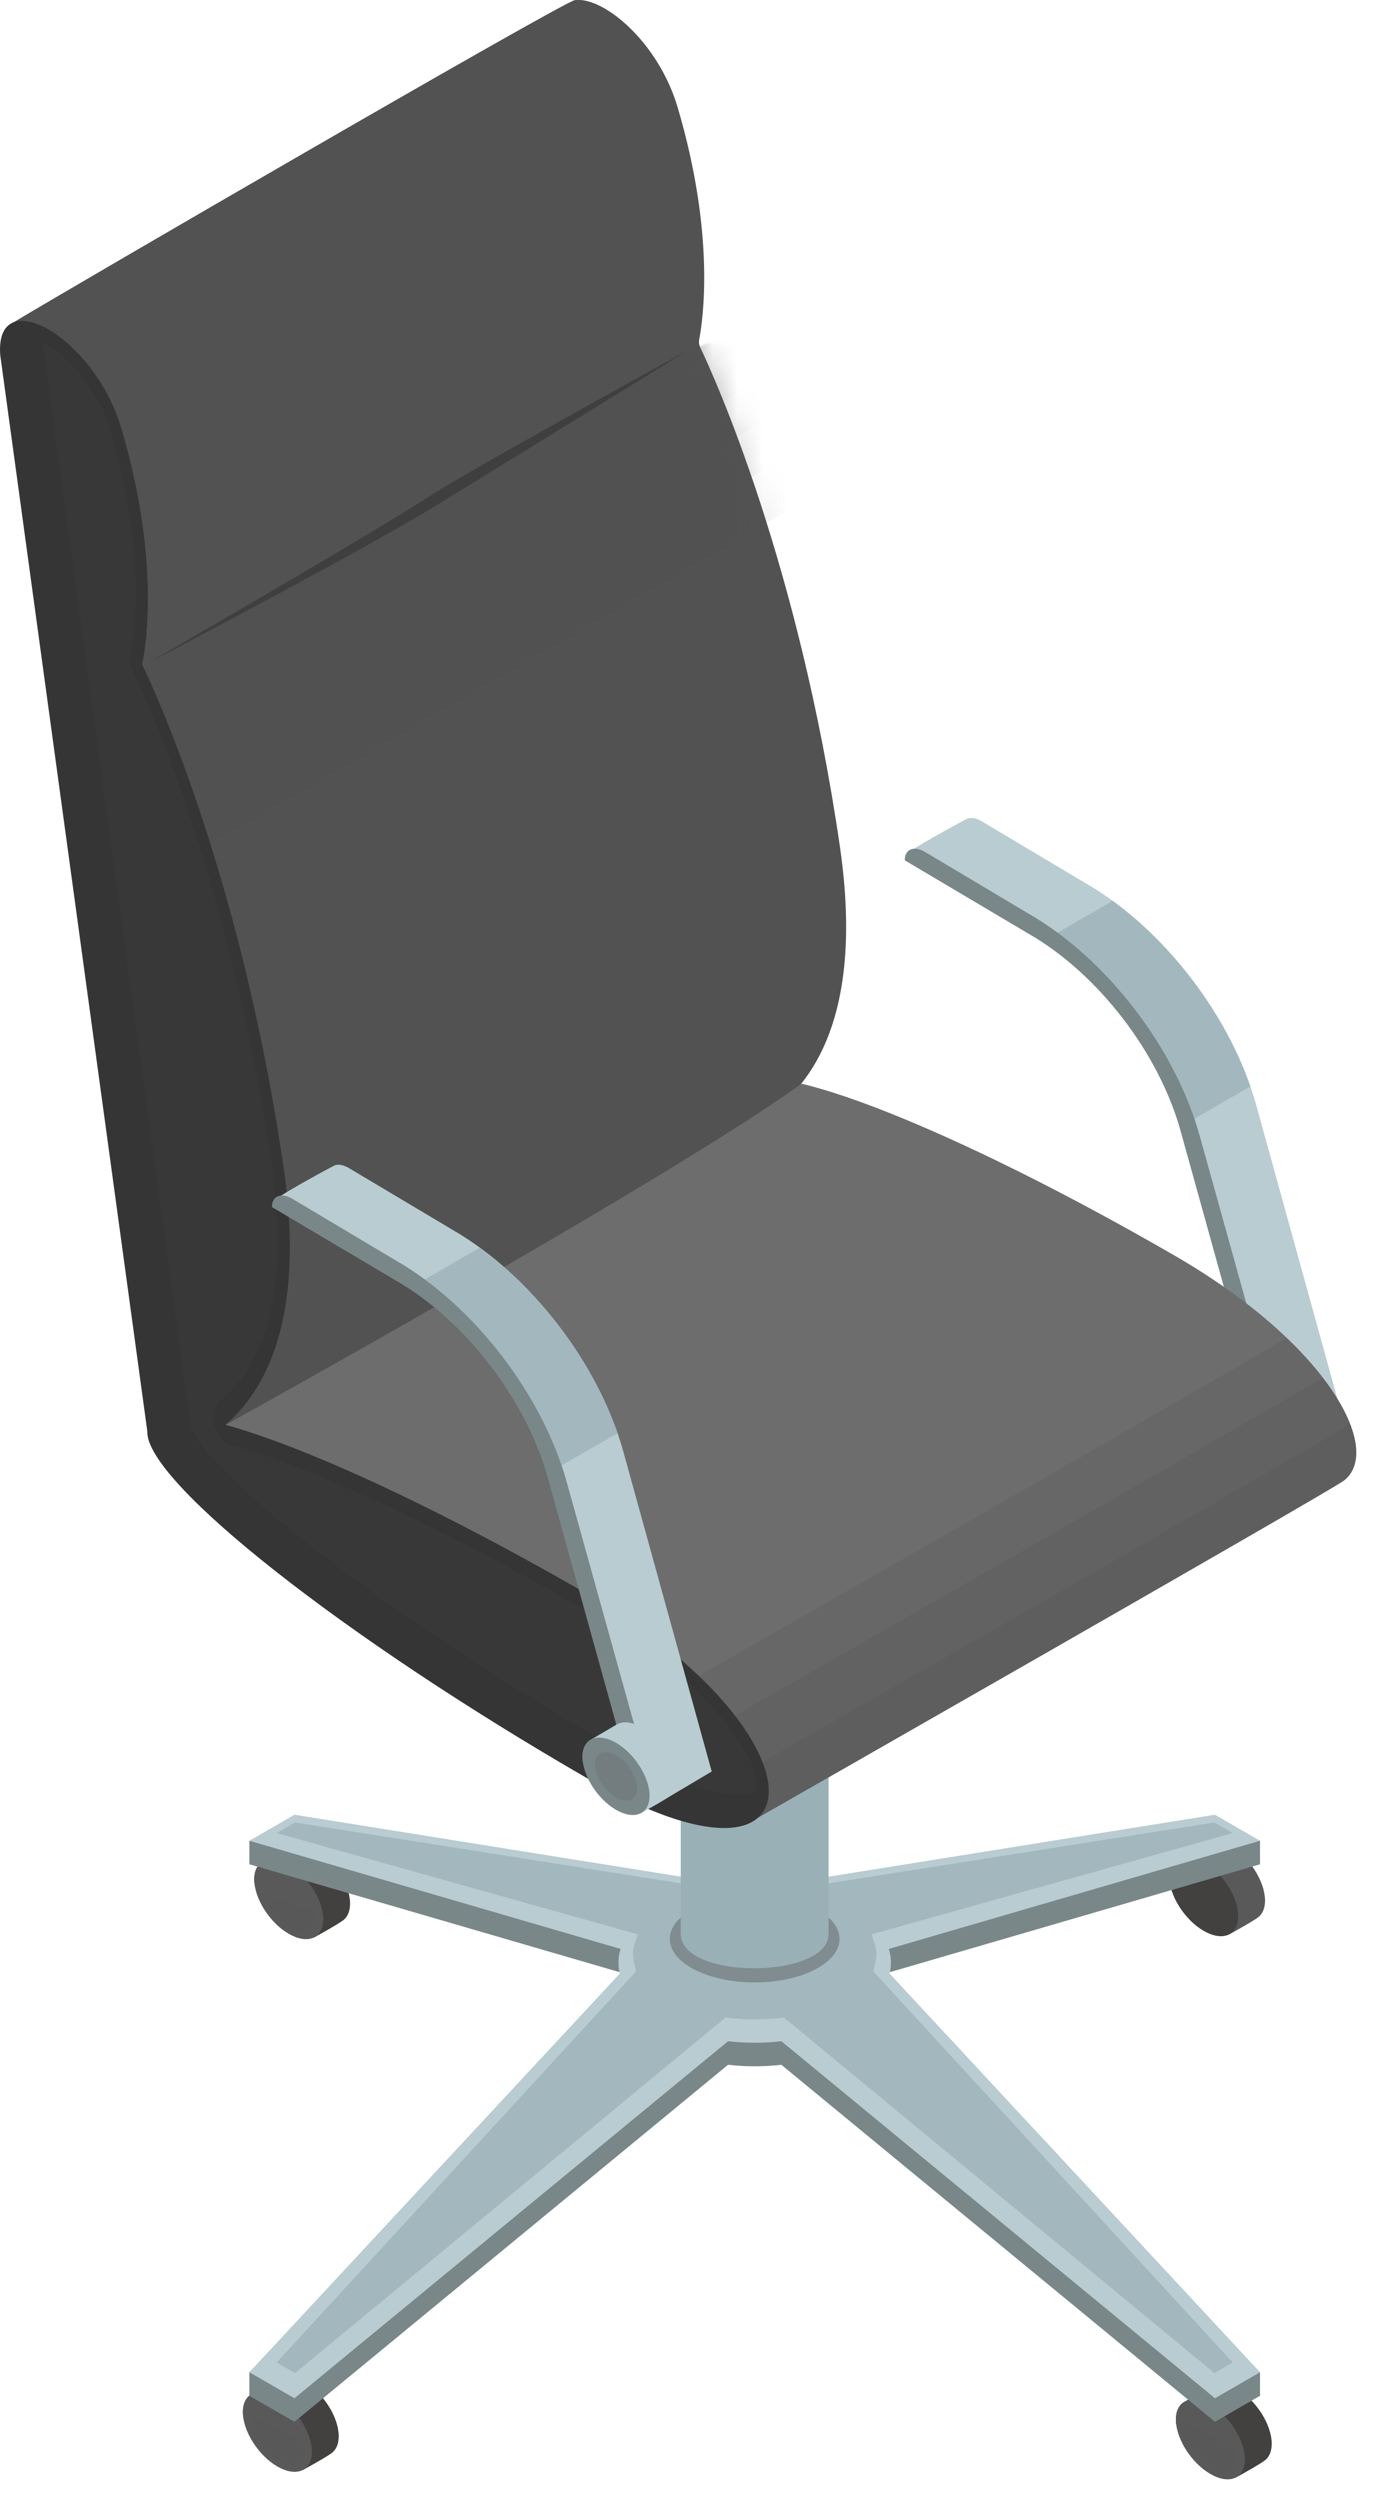
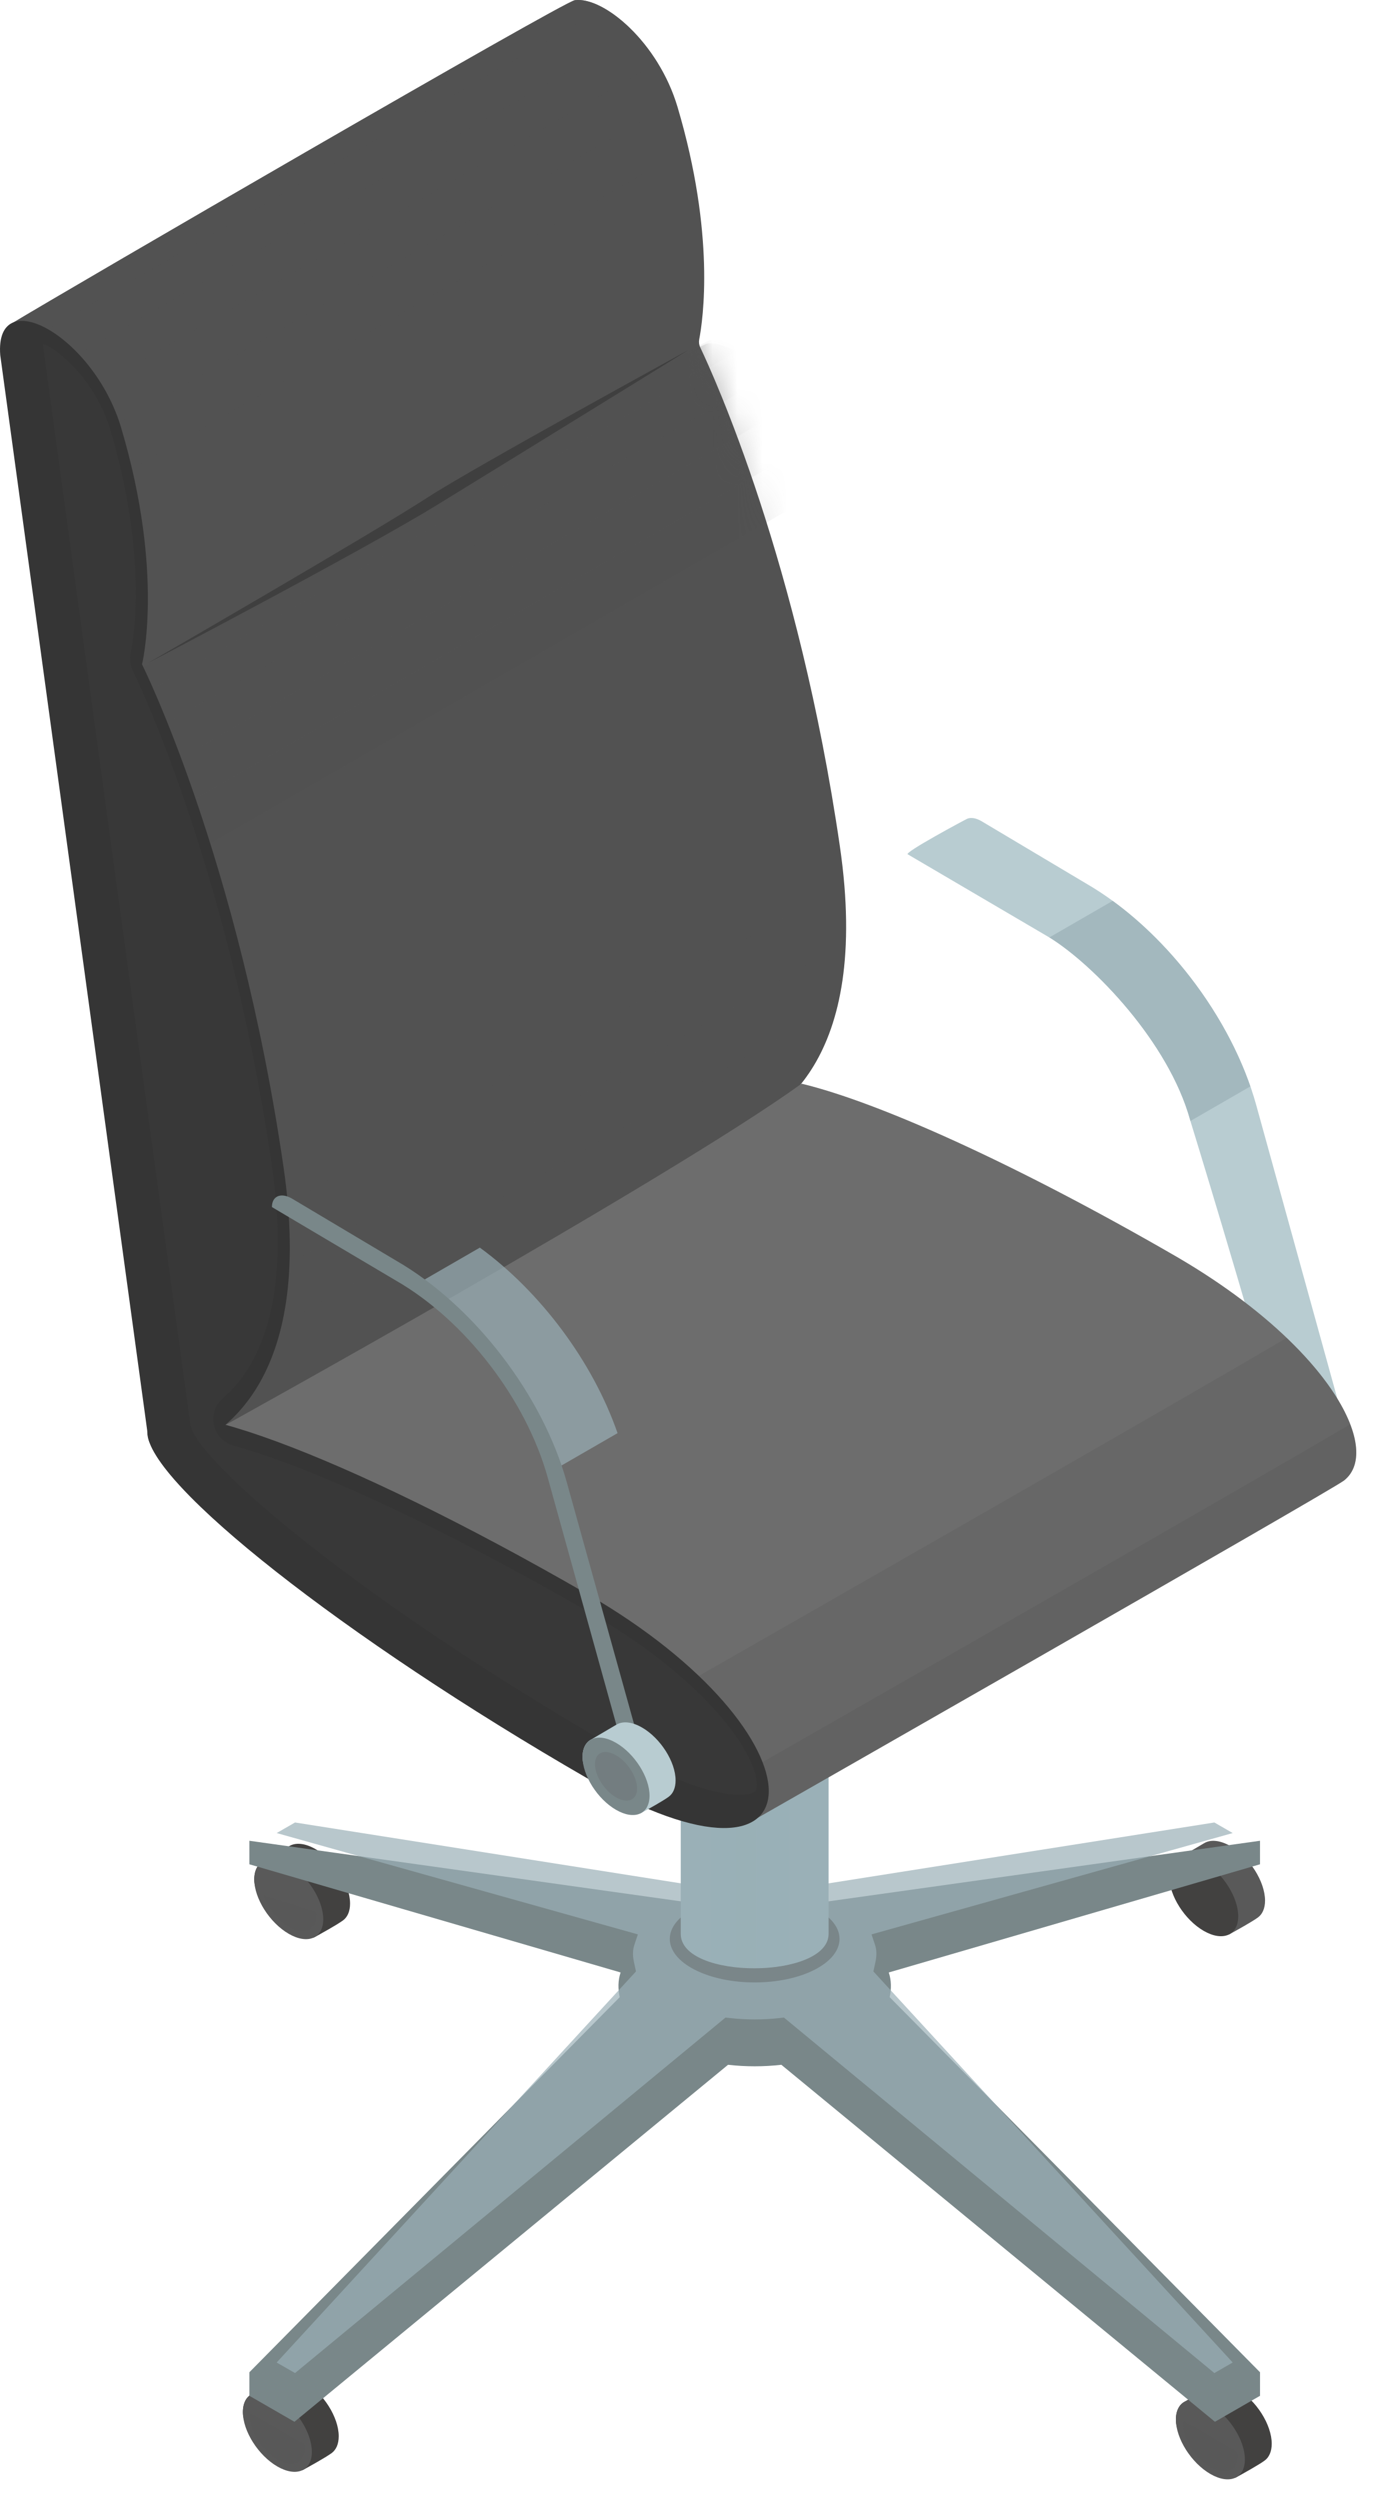
<svg xmlns="http://www.w3.org/2000/svg" width="55" height="100" viewBox="0 0 55 100" fill="none">
  <path d="M12.168 95.263C11.747 95.019 11.37 94.99 11.117 95.141L10.088 95.746C9.857 95.859 9.716 96.109 9.716 96.475C9.716 97.237 10.524 97.809 11.333 98.156C11.799 98.355 11.87 98.928 12.139 98.779C12.413 98.626 13.014 98.297 13.266 98.114C13.444 97.984 13.549 97.754 13.549 97.439C13.548 96.677 12.93 95.703 12.168 95.263Z" fill="#424140" />
  <path d="M12.475 98.067C12.475 98.829 11.857 99.09 11.095 98.65C10.333 98.21 9.715 97.236 9.715 96.473C9.715 95.711 10.333 95.45 11.095 95.89C11.858 96.331 12.475 97.305 12.475 98.067Z" fill="#595959" />
  <path opacity="0.4" d="M10.016 96.514C10.01 96.556 9.989 96.585 9.989 96.632C9.989 97.243 10.484 98.024 11.095 98.377C11.706 98.73 12.201 98.52 12.201 97.909C12.201 97.862 12.18 97.809 12.174 97.76L10.016 96.514Z" fill="#595959" />
  <path d="M49.488 95.562C49.067 95.319 48.69 95.29 48.437 95.441L47.408 96.046C47.177 96.159 47.036 96.409 47.036 96.774C47.036 97.536 47.844 98.109 48.653 98.455C49.119 98.654 49.19 99.228 49.459 99.079C49.733 98.926 50.334 98.597 50.586 98.413C50.763 98.283 50.869 98.054 50.869 97.739C50.868 96.976 50.25 96.002 49.488 95.562Z" fill="#424140" />
  <path d="M49.796 98.367C49.796 99.129 49.178 99.39 48.416 98.95C47.654 98.51 47.036 97.536 47.036 96.773C47.036 96.011 47.654 95.75 48.416 96.19C49.178 96.63 49.796 97.605 49.796 98.367Z" fill="#595959" />
  <path opacity="0.4" d="M47.338 96.813C47.332 96.855 47.31 96.884 47.31 96.931C47.31 97.542 47.806 98.323 48.416 98.676C49.028 99.029 49.523 98.819 49.523 98.209C49.523 98.161 49.502 98.109 49.495 98.06L47.338 96.813Z" fill="#595959" />
  <path d="M49.221 73.839C48.8 73.596 48.423 73.567 48.17 73.718L47.141 74.323C46.91 74.436 46.769 74.686 46.769 75.051C46.769 75.813 47.577 76.386 48.386 76.732C48.852 76.932 48.922 77.505 49.191 77.356C49.465 77.203 50.066 76.874 50.319 76.69C50.495 76.56 50.602 76.331 50.602 76.016C50.6 75.253 49.983 74.279 49.221 73.839Z" fill="#595959" />
  <path d="M49.529 76.644C49.529 77.406 48.91 77.667 48.148 77.227C47.386 76.787 46.769 75.813 46.769 75.051C46.769 74.289 47.386 74.028 48.148 74.468C48.91 74.907 49.529 75.881 49.529 76.644Z" fill="#424140" />
  <path d="M12.622 73.958C12.201 73.715 11.824 73.686 11.571 73.837L10.542 74.442C10.311 74.555 10.17 74.805 10.17 75.17C10.17 75.932 10.978 76.505 11.787 76.851C12.253 77.051 12.324 77.624 12.593 77.475C12.867 77.322 13.467 76.993 13.72 76.809C13.897 76.679 14.003 76.45 14.003 76.135C14.002 75.372 13.385 74.398 12.622 73.958Z" fill="#424140" />
  <path d="M12.93 76.762C12.93 77.524 12.312 77.785 11.55 77.345C10.788 76.905 10.17 75.931 10.17 75.168C10.17 74.406 10.788 74.145 11.55 74.585C12.313 75.026 12.93 76 12.93 76.762Z" fill="#595959" />
  <path opacity="0.4" d="M10.528 75.8C10.695 76.296 11.089 76.806 11.55 77.072C12.161 77.425 12.656 77.215 12.656 76.604C12.656 76.557 12.635 76.504 12.629 76.455L10.528 75.8Z" fill="#595959" />
  <path d="M35.551 78.891L50.4 74.564V73.623L30.83 76.371C30.402 76.341 29.973 76.341 29.545 76.371L9.975 73.623V74.564L24.824 78.891C24.715 79.218 24.718 79.55 24.789 79.879L9.975 94.881V95.822L11.778 96.862L29.122 82.583C29.826 82.664 30.55 82.664 31.254 82.583L48.598 96.862L50.401 95.822V94.881L35.587 79.879C35.657 79.55 35.66 79.217 35.551 78.891Z" fill="#798789" />
-   <path d="M35.551 77.95L50.4 73.623L48.597 72.582L30.83 75.43C30.402 75.401 29.973 75.401 29.545 75.43L11.778 72.582L9.975 73.623L24.824 77.95C24.715 78.277 24.718 78.61 24.789 78.939L9.975 94.881L11.778 95.921L29.122 81.641C29.826 81.722 30.55 81.722 31.254 81.641L48.598 95.921L50.401 94.881L35.587 78.939C35.657 78.61 35.66 78.277 35.551 77.95Z" fill="#B8CCD1" />
  <path opacity="0.7" d="M11.066 94.491L25.439 78.85L25.357 78.467C25.301 78.21 25.308 77.986 25.375 77.785L25.515 77.368L11.067 73.315L11.801 72.892L29.43 75.673L29.586 75.663C29.787 75.649 29.987 75.642 30.188 75.642C30.389 75.642 30.589 75.649 30.79 75.663L30.946 75.673L48.575 72.892L49.308 73.315L34.861 77.368L35 77.785C35.068 77.986 35.074 78.209 35.018 78.468L34.936 78.85L49.308 94.49L48.575 94.913L31.357 80.694L31.189 80.713C30.859 80.751 30.524 80.769 30.189 80.769C29.854 80.769 29.519 80.75 29.189 80.713L29.02 80.694L11.802 94.913L11.066 94.491Z" fill="#9AB0B7" />
  <path opacity="0.7" d="M32.587 76.317C31.262 75.637 29.113 75.637 27.787 76.317C26.46 76.997 26.46 78.1 27.787 78.78C29.113 79.46 31.262 79.46 32.587 78.78C33.913 78.1 33.913 76.997 32.587 76.317Z" fill="#717A7C" />
  <path d="M27.23 77.346V55.435H33.144V77.346C33.144 79.165 27.23 79.201 27.23 77.346Z" fill="#9AB0B7" />
  <path opacity="0.4" d="M28.445 55.437V78.475C29.348 78.757 30.581 78.794 31.565 78.572V55.438H28.445V55.437Z" fill="#9AB0B7" />
  <path opacity="0.5" d="M29.463 55.437V78.662C29.723 78.686 29.988 78.698 30.255 78.697V55.437H29.463Z" fill="#9AB0B7" />
  <path d="M32.282 54.266C33.44 54.934 33.44 56.018 32.282 56.686C31.125 57.354 29.248 57.354 28.09 56.686C26.933 56.018 26.933 54.934 28.09 54.266C29.248 53.597 31.125 53.597 32.282 54.266Z" fill="#798789" />
  <path d="M53.782 56.983L50.25 44.202C49.282 40.697 46.531 37.117 43.43 35.328L39.254 32.84C39.035 32.714 38.837 32.687 38.692 32.745C38.633 32.769 36.088 34.13 36.316 34.173L41.996 37.507C43.742 38.592 46.742 41.673 47.604 44.794C47.604 44.794 49.688 51.55 51.568 58.298L53.782 56.983Z" fill="#B8CCD1" />
  <path opacity="0.7" d="M44.508 36.031L41.975 37.493L41.998 37.506C43.744 38.591 46.744 41.673 47.606 44.794C47.606 44.794 47.611 44.811 47.617 44.835L50.015 43.451C49.03 40.607 46.94 37.803 44.508 36.031Z" fill="#9AB0B7" />
-   <path d="M47.226 45.242L50.714 57.808L51.569 58.299L47.989 45.432C47.021 41.927 44.27 38.348 41.169 36.558L36.993 34.07C36.549 33.814 36.19 33.966 36.19 34.409L41.169 37.361C43.93 38.954 46.364 42.122 47.226 45.242Z" fill="#798789" />
  <path d="M50.996 55.227C50.587 54.991 50.221 54.963 49.975 55.109L48.976 55.696C48.752 55.806 48.614 56.049 48.614 56.403C48.614 57.143 49.399 57.7 50.185 58.036C50.638 58.23 50.707 58.786 50.968 58.642C51.235 58.492 51.817 58.174 52.062 57.995C52.234 57.869 52.337 57.645 52.337 57.34C52.336 56.6 51.736 55.654 50.996 55.227Z" fill="#B8CCD1" />
  <path d="M51.295 57.95C51.295 58.69 50.695 58.944 49.955 58.516C49.215 58.088 48.615 57.142 48.615 56.402C48.615 55.662 49.215 55.408 49.955 55.836C50.695 56.264 51.295 57.21 51.295 57.95Z" fill="#798789" />
  <path d="M33.595 33.85C31.935 22.453 28.552 15.032 28.008 13.891C27.96 13.791 27.948 13.68 27.969 13.571C28.118 12.799 28.621 9.39 27.099 4.274C26.331 1.691 24.151 -0.139 22.995 0.008C22.532 0.067 2.677 11.599 0.406 12.977C0.233 13.082 0.348 13.201 0.385 13.4L8.505 57.637C8.558 58.027 21.762 50.122 27.239 46.769C28.662 45.898 29.106 45.327 29.204 45.297C31.029 44.736 34.857 42.516 33.595 33.85Z" fill="#525252" />
  <path opacity="0.1" d="M7.218 50.623L8.506 57.637C8.559 58.027 21.763 50.122 27.24 46.769C28.662 45.898 29.107 45.327 29.205 45.297C30.924 44.767 34.416 42.764 33.764 35.296L7.218 50.623Z" fill="#525252" />
  <path opacity="0.1" d="M7.998 54.873L8.506 57.638C8.559 58.028 21.763 50.123 27.24 46.77C28.662 45.899 29.107 45.328 29.205 45.298C30.471 44.908 32.697 43.716 33.524 40.135L7.998 54.873Z" fill="#525252" />
  <path opacity="0.1" d="M7.622 52.823L8.506 57.637C8.559 58.027 21.763 50.122 27.24 46.769C28.662 45.898 29.107 45.327 29.205 45.297C30.723 44.83 33.615 43.203 33.826 37.694L7.622 52.823Z" fill="#525252" />
  <path opacity="0.2" d="M22.994 0.008C22.531 0.067 2.676 11.599 0.405 12.977C0.232 13.082 0.347 13.201 0.384 13.4L0.494 13.998L24.156 0.337C23.725 0.094 23.318 -0.034 22.994 0.008Z" fill="#525252" />
  <path opacity="0.2" d="M22.994 0.008C22.531 0.067 2.676 11.599 0.405 12.977C0.232 13.082 0.347 13.201 0.384 13.4L0.776 15.537L25.385 1.329C24.545 0.442 23.621 -0.072 22.994 0.008Z" fill="#525252" />
  <path opacity="0.2" d="M22.994 0.008C22.531 0.067 2.676 11.599 0.405 12.977C0.232 13.082 0.347 13.201 0.384 13.4L1.06 17.084L26.303 2.51C25.311 0.905 23.864 -0.103 22.994 0.008Z" fill="#525252" />
  <path opacity="0.2" d="M22.994 0.008C22.531 0.067 2.676 11.599 0.405 12.977C0.232 13.082 0.347 13.201 0.384 13.4L1.387 18.863L27.02 4.064C26.198 1.596 24.118 -0.135 22.994 0.008Z" fill="#525252" />
  <path opacity="0.2" d="M27.099 4.274C26.331 1.691 24.151 -0.139 22.995 0.008C22.532 0.067 2.677 11.599 0.406 12.977C0.233 13.082 0.348 13.201 0.385 13.4L1.744 20.802L27.529 5.915C27.405 5.387 27.269 4.845 27.099 4.274Z" fill="#525252" />
  <mask id="mask0_1965_1850" style="mask-type:luminance" maskUnits="userSpaceOnUse" x="0" y="0" width="34" height="58">
    <path d="M33.595 33.85C31.935 22.453 28.552 15.032 28.008 13.891C27.96 13.791 27.948 13.68 27.969 13.571C28.118 12.799 28.621 9.39 27.099 4.274C26.331 1.691 24.151 -0.139 22.995 0.008C22.532 0.067 2.677 11.599 0.406 12.977C0.233 13.082 0.348 13.201 0.385 13.4L8.505 57.637C8.558 58.027 21.762 50.122 27.239 46.769C28.662 45.898 29.106 45.327 29.204 45.297C31.029 44.736 34.857 42.516 33.595 33.85Z" fill="white" />
  </mask>
  <g mask="url(#mask0_1965_1850)">
    <g opacity="0.7">
      <path opacity="0.2" d="M28.294 13.742C27.831 13.801 7.976 25.333 5.705 26.711C5.532 26.816 5.647 26.935 5.684 27.134L5.794 27.732L29.456 14.071C29.024 13.829 28.617 13.701 28.294 13.742Z" fill="#525252" />
      <path opacity="0.2" d="M28.294 13.742C27.831 13.801 7.976 25.333 5.705 26.711C5.532 26.816 5.647 26.935 5.684 27.134L6.076 29.271L30.684 15.063C29.844 14.177 28.92 13.663 28.294 13.742Z" fill="#525252" />
      <path opacity="0.2" d="M28.294 13.742C27.831 13.801 7.976 25.333 5.705 26.711C5.532 26.816 5.647 26.935 5.684 27.134L6.36 30.818L31.603 16.244C30.61 14.64 29.163 13.632 28.294 13.742Z" fill="#525252" />
      <path opacity="0.2" d="M28.294 13.742C27.831 13.801 7.976 25.333 5.705 26.711C5.532 26.816 5.647 26.935 5.684 27.134L6.687 32.597L32.32 17.798C31.497 15.33 29.417 13.599 28.294 13.742Z" fill="#525252" />
      <path opacity="0.2" d="M32.398 18.008C31.63 15.425 29.585 13.45 28.428 13.598C27.965 13.657 7.975 25.334 5.704 26.711C5.531 26.816 5.646 26.935 5.683 27.134L7.042 34.536L32.827 19.649C32.704 19.122 32.568 18.58 32.398 18.008Z" fill="#525252" />
    </g>
  </g>
  <path d="M46.975 50.213C40.675 46.576 35.161 44.088 32.063 43.343C26.67 47.235 8.849 57.087 8.849 57.087C8.597 57.152 7.476 57.252 7.523 57.275C18.122 62.305 23.395 68.654 29.931 72.921C29.931 72.921 53.255 59.614 53.763 59.213C55.346 57.964 53.085 53.741 46.975 50.213Z" fill="#6D6D6D" />
  <path opacity="0.2" d="M51.464 53.51C47.54 55.834 31.441 65.038 24.498 69.003C26.369 70.429 28.157 71.764 29.93 72.921C29.93 72.921 53.254 59.614 53.762 59.213C54.866 58.342 54.097 56.027 51.464 53.51Z" fill="#525252" />
  <path opacity="0.2" d="M28.241 71.768C28.806 72.166 29.369 72.555 29.93 72.921C29.93 72.921 53.254 59.614 53.762 59.213C54.315 58.777 54.388 57.973 54.003 56.968C49.941 59.362 35.488 67.628 28.241 71.768Z" fill="#525252" />
-   <path opacity="0.2" d="M26.32 70.377C27.544 71.287 28.74 72.144 29.93 72.921C29.93 72.921 53.254 59.614 53.762 59.213C54.626 58.531 54.336 56.96 52.908 55.103C48.879 57.483 33.353 66.36 26.32 70.377Z" fill="#525252" />
  <path d="M23.47 71.113C13.762 65.508 5.892 59.314 5.892 57.279C5.892 55.244 13.762 58.138 23.47 63.743C33.178 69.348 33.178 76.718 23.47 71.113Z" fill="#353535" />
  <path d="M11.342 46.684C9.534 34.268 5.681 26.572 5.681 26.572C5.681 26.572 6.585 22.954 4.846 17.108C3.75 13.423 -0.219 11.27 0.01 14.206L5.923 57.47C5.99 57.961 6.476 58.278 6.95 58.132C8.777 57.57 12.605 55.35 11.342 46.684Z" fill="#353535" />
  <path opacity="0.1" d="M29.579 71.786C28.934 71.786 27.432 71.545 24.638 69.932C14.223 63.919 7.972 58.493 7.631 57.04C7.626 57.017 7.618 56.992 7.611 56.966C7.609 56.94 1.72 13.828 1.72 13.828C1.718 13.801 1.717 13.775 1.717 13.752C2.417 14.009 3.847 15.291 4.413 17.192C6.029 22.63 5.241 26.046 5.232 26.08C5.172 26.332 5.201 26.602 5.317 26.834C5.355 26.91 9.116 34.543 10.874 46.613C11.519 51.05 10.843 54.27 8.916 55.924C8.608 56.189 8.47 56.602 8.559 56.999C8.648 57.396 8.949 57.711 9.341 57.819C12.547 58.699 17.854 61.184 23.538 64.466C28.747 67.473 30.505 70.623 30.251 71.567C30.199 71.764 29.764 71.786 29.579 71.786Z" fill="#525252" />
-   <path d="M28.469 70.853L24.937 58.071C23.969 54.566 21.218 50.987 18.117 49.197L13.941 46.709C13.722 46.583 13.524 46.556 13.379 46.614C13.32 46.638 10.775 48 11.003 48.043L16.683 51.376C18.429 52.461 21.429 55.543 22.291 58.664C22.291 58.664 24.375 65.42 26.255 72.168L28.469 70.853Z" fill="#B8CCD1" />
  <path opacity="0.7" d="M19.194 49.9L16.662 51.362L16.685 51.375C18.431 52.46 21.431 55.542 22.293 58.663C22.293 58.663 22.298 58.68 22.304 58.704L24.702 57.32C23.716 54.476 21.626 51.673 19.194 49.9Z" fill="#9AB0B7" />
  <path d="M21.913 59.111L25.401 71.677L26.256 72.168L22.676 59.301C21.708 55.796 18.957 52.217 15.856 50.427L11.68 47.939C11.237 47.683 10.877 47.835 10.877 48.278L15.856 51.229C18.617 52.823 21.051 55.99 21.913 59.111Z" fill="#798789" />
  <path d="M25.683 69.095C25.274 68.859 24.908 68.831 24.662 68.977L23.663 69.564C23.438 69.674 23.301 69.917 23.301 70.271C23.301 71.011 24.086 71.568 24.872 71.904C25.325 72.098 25.394 72.655 25.655 72.51C25.922 72.361 26.505 72.042 26.749 71.863C26.921 71.737 27.024 71.514 27.024 71.208C27.023 70.469 26.423 69.522 25.683 69.095Z" fill="#B8CCD1" />
  <path d="M25.982 71.82C25.982 72.56 25.382 72.814 24.641 72.386C23.9 71.958 23.301 71.012 23.301 70.272C23.301 69.532 23.901 69.278 24.641 69.706C25.381 70.134 25.982 71.079 25.982 71.82Z" fill="#798789" />
  <path opacity="0.7" d="M25.484 71.532C25.484 71.997 25.107 72.157 24.641 71.888C24.176 71.619 23.799 71.024 23.799 70.559C23.799 70.094 24.176 69.934 24.641 70.203C25.106 70.472 25.484 71.067 25.484 71.532Z" fill="#717A7C" />
  <path d="M17.122 19.885C14.897 21.334 5.892 26.535 5.892 26.535C5.892 26.535 14.441 22.065 17.484 20.195C20.77 18.177 27.561 13.985 27.561 13.985C27.561 13.985 18.91 18.721 17.122 19.885Z" fill="#3F3F3F" />
</svg>